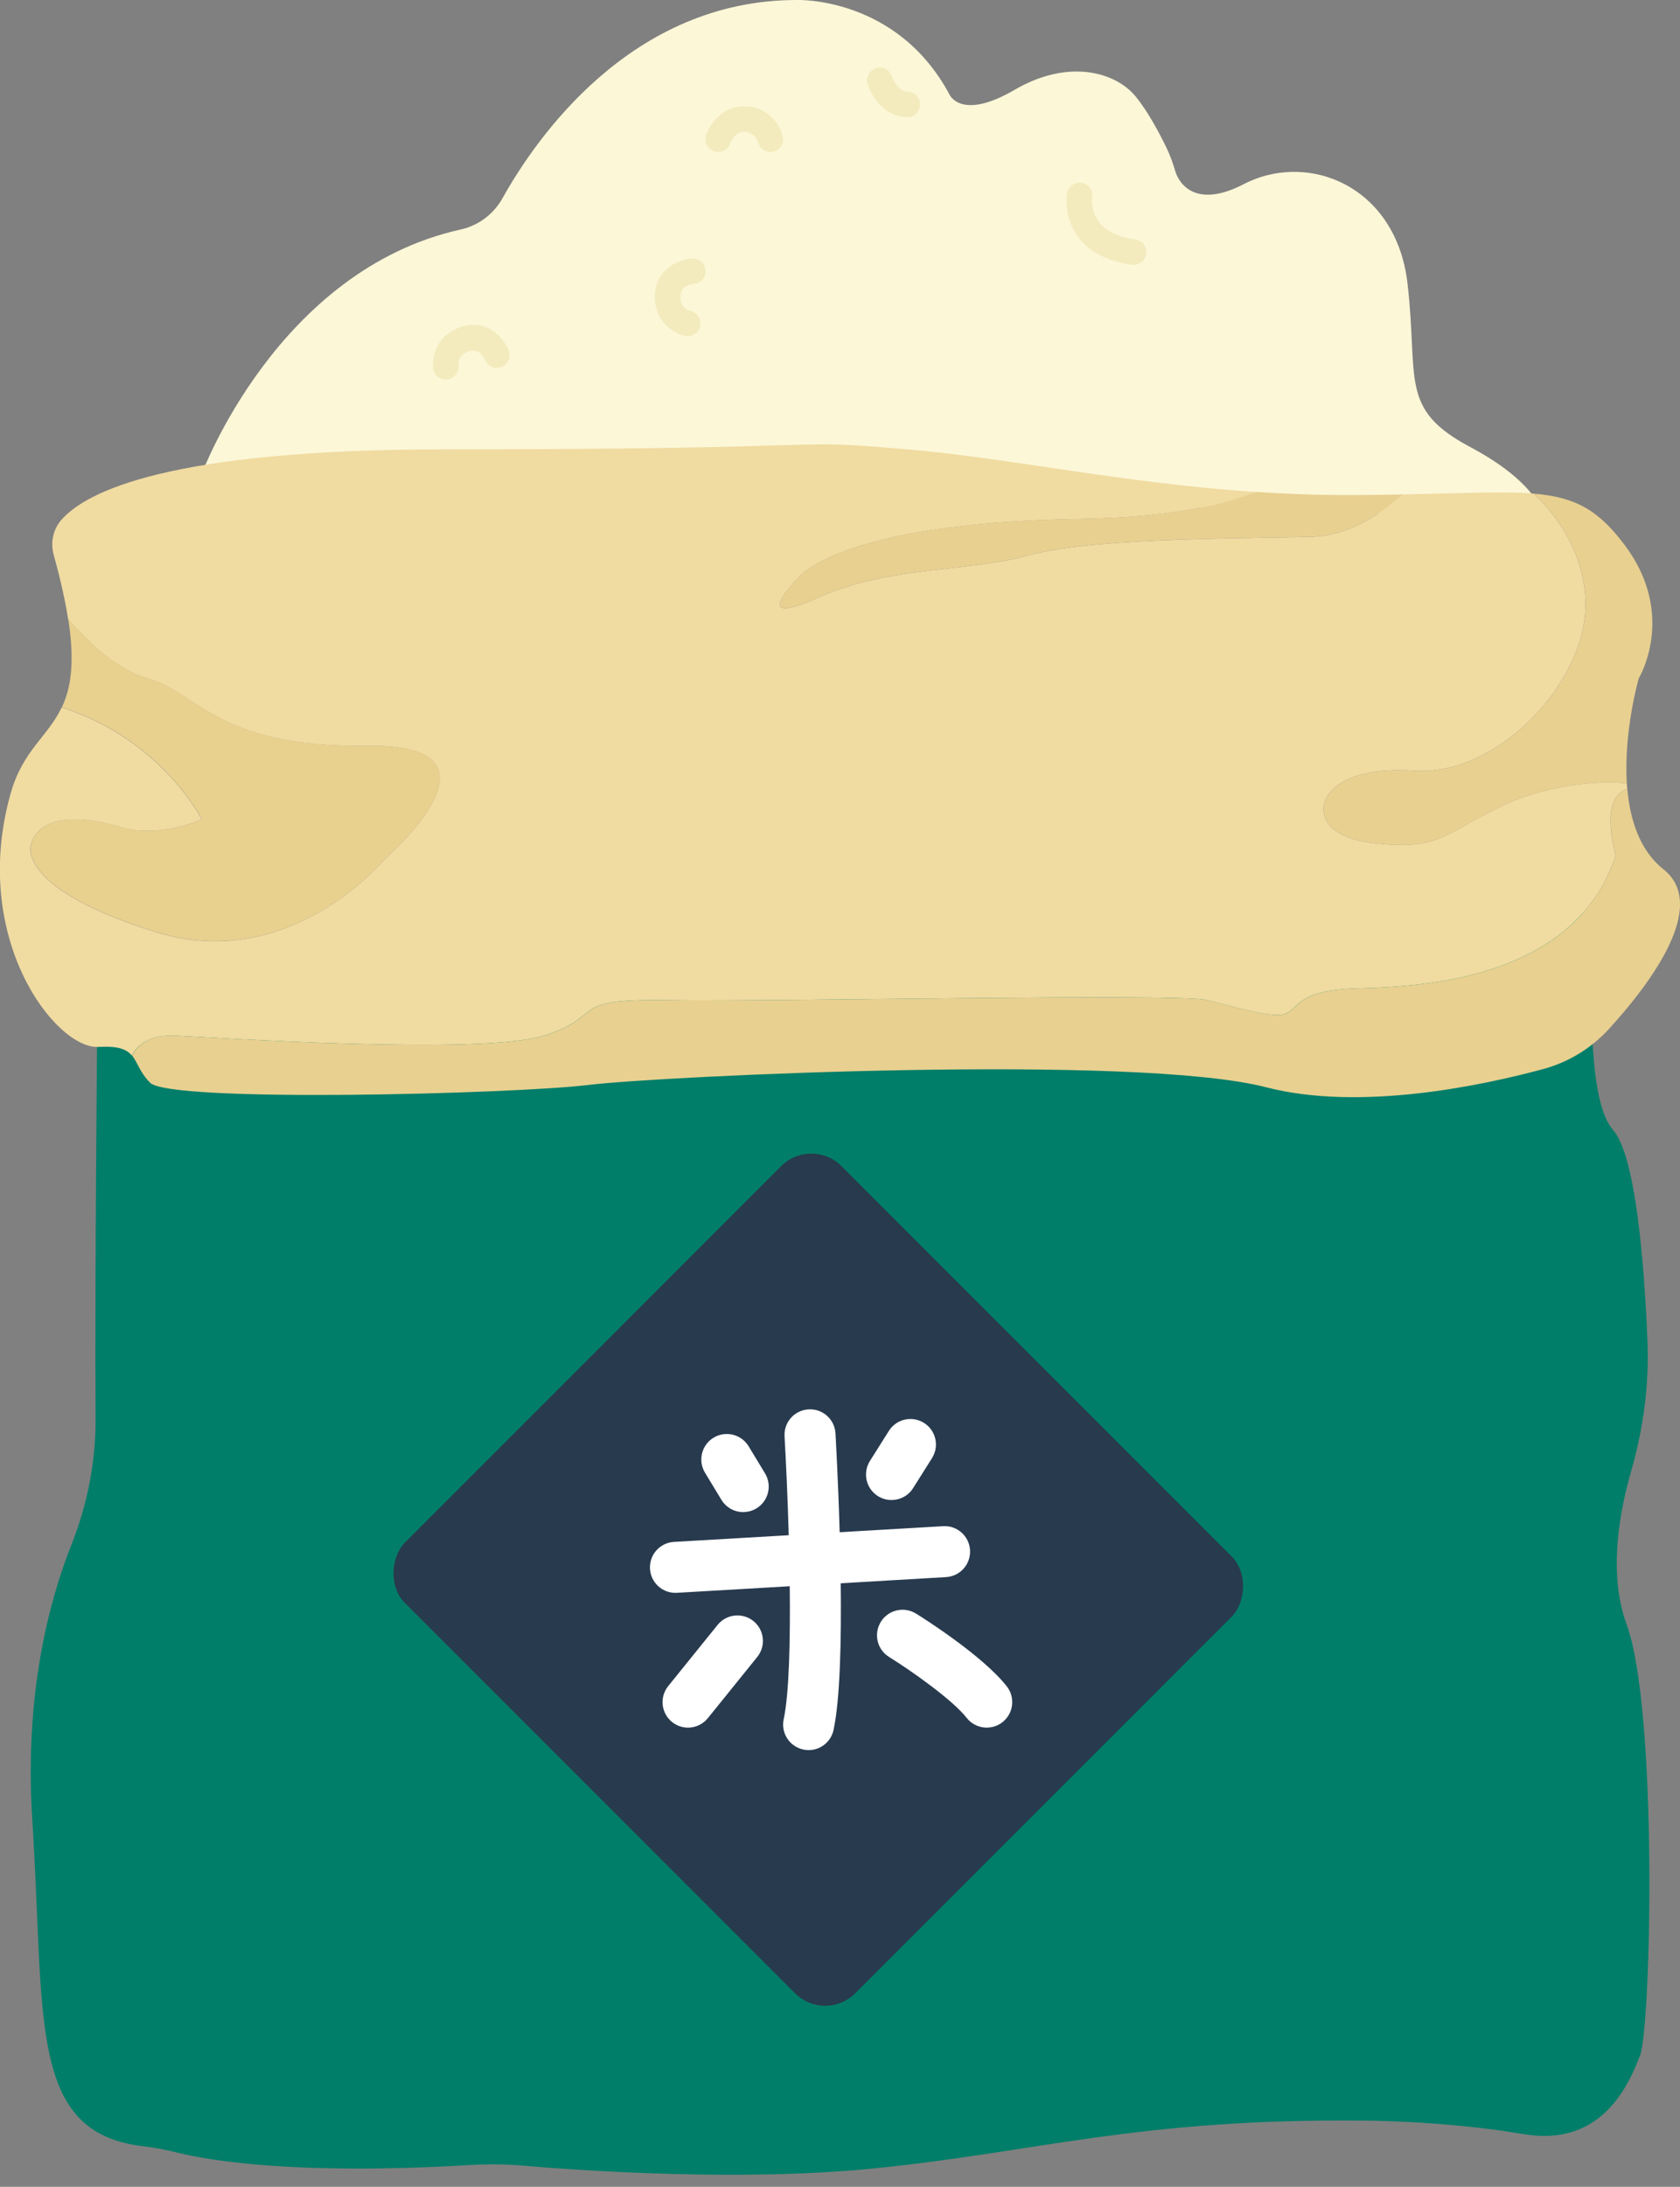
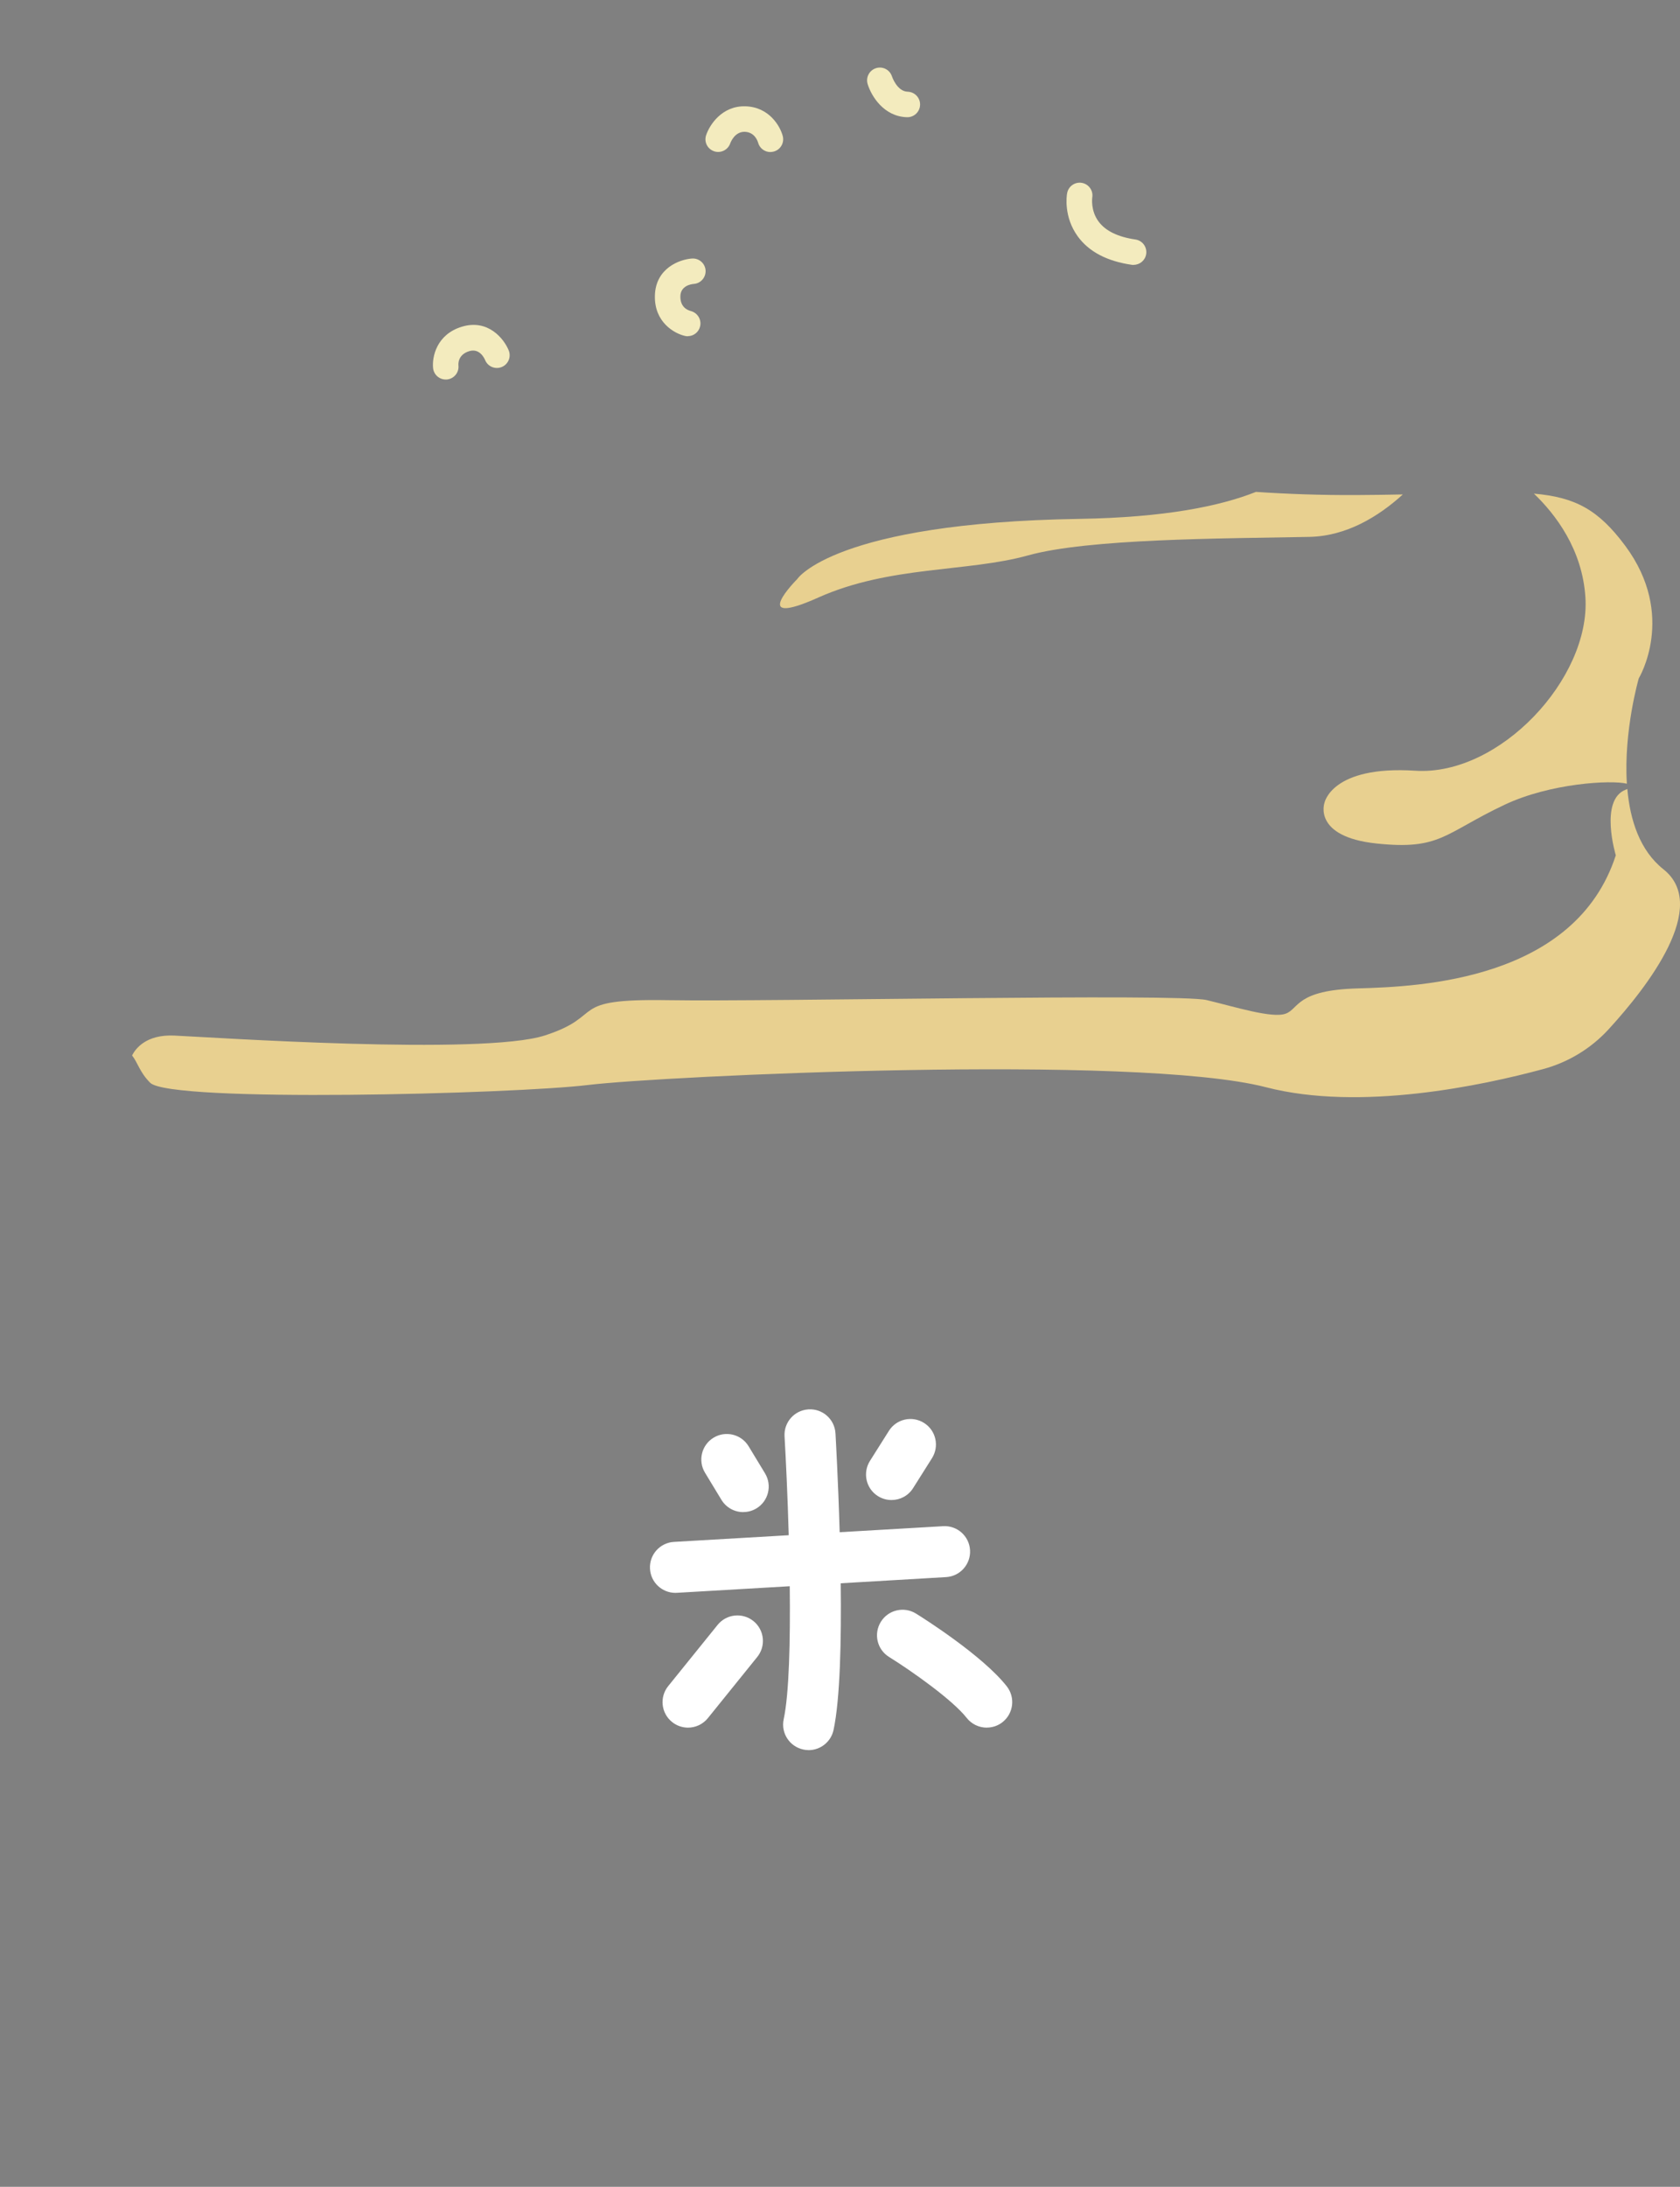
<svg xmlns="http://www.w3.org/2000/svg" viewBox="0 0 329.49 428.7" width="100%" style="vertical-align: middle; max-width: 100%; width: 100%;">
  <rect x="0" y="0" width="329.49" height="428.7" fill="#808080" stroke="none" />
  <defs>
   </defs>
-   <path d="M19.1,196.93c-.02,2.32-.53,54.57-.35,80.96,.06,8.56-1.59,17.02-4.75,24.97-4.22,10.6-9.27,28.97-7.67,53.84,2.53,39.14-.98,61.39,21.77,64.05,2.22,.26,4.41,.68,6.58,1.22,6.48,1.61,23.42,4.47,57.59,2.45,3.4-.2,6.8-.17,10.19,.12,11.89,1.01,42.92,3.14,68.63,.58,32.53-3.24,51.91-9.84,96.39-9.4,0,0,15.85,0,31.27,2.64s20.7-9.69,22.9-15.41,3.52-67.82-2.64-84.55c-3.6-9.76-1.47-21.77,.92-30.08s3.54-16.97,3.17-25.63c-.63-15.03-2.31-36.19-6.74-41.17-4.7-5.28-4.5-24.46-3.85-36.66,.3-5.53-4.32-10.07-9.85-9.64L19.18,196.84s-.09,.04-.09,.09Z" fill="rgb(0,126,105)">
-    </path>
-   <path d="M39.56,92.92s14.79-39.96,50.83-47.94c3.48-.77,6.45-3.04,8.18-6.15C105.08,27.18,123.74,0,156.26,0c0,0,19.6-.77,29.94,18.5,0,0,2.2,5.28,12.77-.88,10.57-6.17,19.82-3.52,23.78,1.32,2.39,2.92,4.62,7.13,6.02,10.01,.72,1.49,1.27,3.05,1.74,4.63,.74,2.46,4.02,7.38,13.38,2.54,12.79-6.62,29.94,.44,32.15,19.38s-1.76,24.66,12.33,32.15c14.09,7.49,14.53,14.09,14.53,14.09L39.56,92.92Z" fill="#fcf7d7">
-    </path>
  <path d="M134.9,65.92c-.17,0-.35-.02-.53-.06-2.11-.46-6.06-2.69-5.93-7.9,.13-5.37,4.82-7.11,7.28-7.28,1.37-.09,2.57,.95,2.66,2.32s-.95,2.57-2.32,2.66c-.58,.05-2.58,.39-2.62,2.41-.05,2.14,1.4,2.74,2.03,2.9,1.32,.34,2.15,1.67,1.84,3-.27,1.15-1.28,1.93-2.41,1.93Z" fill="#f3ebbe">
   </path>
  <path d="M151.09,29.81c-1.11,0-2.13-.75-2.42-1.88-.09-.31-.68-2.03-2.6-2.09-1.96-.05-2.76,2.02-2.85,2.26-.45,1.29-1.86,2-3.16,1.56-1.3-.44-2.01-1.82-1.58-3.13,.66-2.02,3.11-5.83,7.73-5.69,4.62,.13,6.8,3.88,7.31,5.84,.34,1.34-.46,2.7-1.8,3.04-.21,.05-.42,.08-.62,.08Z" fill="#f3ebbe">
   </path>
  <path d="M177.95,22.98s-.05,0-.07,0c-4.54-.13-6.99-4.14-7.71-6.49-.41-1.32,.33-2.72,1.65-3.13,1.31-.41,2.71,.32,3.12,1.63,.03,.08,1,2.93,3.08,2.99,1.38,.04,2.47,1.19,2.43,2.57-.04,1.36-1.15,2.43-2.5,2.43Z" fill="#f3ebbe">
   </path>
  <path d="M222.32,51.94c-.12,0-.24,0-.36-.03-4.86-.7-8.42-2.58-10.6-5.59-2.78-3.85-2.16-7.98-2.07-8.44,.24-1.36,1.54-2.27,2.9-2.03,1.35,.24,2.26,1.52,2.03,2.87-.01,.09-.35,2.57,1.24,4.71,1.36,1.84,3.79,3.02,7.22,3.52,1.37,.2,2.31,1.46,2.12,2.83-.18,1.25-1.25,2.14-2.47,2.14Z" fill="#f3ebbe">
   </path>
  <path d="M87.42,74.4c-1.26,0-2.35-.95-2.48-2.24-.23-2.15,.66-6.6,5.64-8.11,5.14-1.56,8.26,2.35,9.19,4.64,.52,1.28-.09,2.74-1.37,3.26-1.28,.52-2.74-.09-3.26-1.37-.23-.54-1.17-2.33-3.11-1.74-2.28,.69-2.14,2.58-2.12,2.8,.15,1.37-.85,2.6-2.22,2.75-.09,0-.18,.01-.27,.01Z" fill="#f3ebbe">
   </path>
-   <rect x="98.02" y="249.13" width="124.93" height="121.1" rx="8.34" ry="8.34" transform="translate(265.98 -22.78) rotate(45)" fill="rgb(40,58,78)">
-    </rect>
  <g>
    <path d="M190.25,303.88c.16,2.76-1.94,5.13-4.7,5.29l-20.66,1.21c.13,11.23-.12,22.75-1.41,28.75-.5,2.35-2.58,3.96-4.88,3.96-.35,0-.7-.04-1.06-.12-2.7-.58-4.42-3.24-3.84-5.93,1.07-4.98,1.31-15.35,1.19-26.08l-22.13,1.29c-.1,.01-.2,.01-.3,.01-2.62,0-4.83-2.05-4.98-4.71-.16-2.76,1.94-5.12,4.7-5.28l22.51-1.31c-.22-7.86-.57-15.04-.82-19.39-.16-2.75,1.94-5.12,4.7-5.28,2.77-.17,5.12,1.94,5.29,4.69,.04,.78,.52,9.08,.82,19.39l20.29-1.18c2.76-.17,5.12,1.94,5.28,4.69Z" fill="rgb(255,255,255)">
    </path>
    <path d="M145.77,296.43c-1.69,0-3.34-.86-4.28-2.41l-3.22-5.31c-1.43-2.36-.68-5.44,1.68-6.87,2.36-1.43,5.44-.68,6.87,1.68l3.22,5.31c1.43,2.36,.68,5.44-1.68,6.87-.81,.49-1.7,.72-2.59,.72Z" fill="rgb(255,255,255)">
    </path>
    <path d="M174.84,294.06c-.91,0-1.83-.25-2.66-.77-2.34-1.47-3.03-4.56-1.56-6.9l3.71-5.88c1.47-2.34,4.56-3.04,6.9-1.56,2.34,1.47,3.03,4.56,1.56,6.9l-3.71,5.88c-.95,1.51-2.57,2.33-4.23,2.33Z" fill="rgb(255,255,255)">
    </path>
    <path d="M134.94,338.68c-1.1,0-2.21-.36-3.14-1.11-2.15-1.74-2.48-4.88-.75-7.03l9.69-12c1.74-2.15,4.88-2.48,7.03-.75,2.15,1.74,2.48,4.88,.75,7.03l-9.69,12c-.99,1.22-2.43,1.86-3.89,1.86Z" fill="rgb(255,255,255)">
    </path>
    <path d="M193.52,338.68c-1.48,0-2.95-.66-3.94-1.92-2.75-3.51-10.79-9.19-15.22-11.94-2.35-1.46-3.06-4.54-1.6-6.89,1.46-2.35,4.54-3.06,6.89-1.61,1.33,.82,13.08,8.23,17.81,14.27,1.7,2.17,1.32,5.32-.85,7.02-.91,.72-2,1.06-3.08,1.06Z" fill="rgb(255,255,255)">
    </path>
  </g>
  <g>
    <path d="M319.07,153.64c.02,.35,.05,.69,.08,1.04,1-.44,.87-.8-.08-1.04Z" fill="none">
    </path>
-     <path d="M34.17,203.01c7.27,.33,60.44,3.93,72.66-.02,12.22-3.95,3.96-7.25,24.11-6.92,20.15,.33,100.08-1.37,105.69-.02,5.61,1.34,12.88,3.66,15.52,2.66,2.64-.99,1.98-4.62,14.2-4.95,12.22-.33,42.61-1.65,50.53-26.09,0,0-3.3-10.9,1.98-12.88,.11-.04,.19-.08,.28-.12-.03-.35-.06-.69-.08-1.04-3.13-.77-15.05-.09-23.98,4.13-11.89,5.61-12.55,8.92-25.1,7.6-12.55-1.32-10.24-7.93-10.24-7.93,0,0,1.32-7.4,17.83-6.34,16.51,1.06,34.35-18.1,33.36-33.95-.59-9.49-5.92-16.37-10.1-20.37-6.02-.52-14-.07-25.71,.17-4.81,4.35-11.07,8.18-18.35,8.32-17.17,.33-43.27,.33-55.16,3.63-11.89,3.3-27.1,1.98-41.13,8.26-14.03,6.28-4.12-3.63-4.12-3.63,0,0,7.23-11.01,55.3-11.78,16.8-.27,27.64-2.5,34.65-5.29-26.12-1.73-47.86-6.58-68.37-8.36-25.43-2.2-8.48,0-90.54,0-54.22,0-70.56,8.27-75.41,13.88-1.6,1.86-2.11,4.43-1.46,6.8,1.36,4.9,2.27,9.03,2.82,12.56,3.55,4.11,9.5,10.01,15.63,11.68,9.69,2.64,13.65,13.65,43.16,13.21,29.5-.44,3.52,22.02,3.52,22.02,0,0-18.58,22.65-44.92,14.53-26.97-8.31-24.74-16.73-24.74-16.73,0,0,.52-9.25,19.01-3.52,0,0,6.72,1.54,14.53-1.93,0,0-7.86-15.67-27.45-21.9-2.71,5.72-7.6,8.39-9.98,16.78-8.08,28.48,8.81,50.2,17.17,49.76,3.99-.21,5.58,.48,6.57,1.7,.69-1.36,2.78-4.15,8.29-3.9Z" fill="#f0dba1">
-     </path>
-     <path d="M39.57,160.57c-7.82,3.47-14.53,1.93-14.53,1.93-18.5-5.72-19.01,3.52-19.01,3.52,0,0-2.24,8.42,24.74,16.73,26.34,8.12,44.92-14.53,44.92-14.53,0,0,25.98-22.46-3.52-22.02-29.5,.44-33.47-10.57-43.16-13.21-6.13-1.67-12.08-7.57-15.63-11.68,1.35,8.66,.5,13.65-1.26,17.36,19.59,6.22,27.45,21.9,27.45,21.9Z" fill="#e8d08f">
-     </path>
    <path d="M310.94,117.14c.99,15.85-16.84,35.01-33.36,33.95-16.51-1.06-17.83,6.34-17.83,6.34,0,0-2.31,6.61,10.24,7.93,12.55,1.32,13.21-1.98,25.1-7.6,8.94-4.22,20.85-4.89,23.98-4.13-.66-10.31,2.33-20.64,2.33-20.64,0,0,7.49-12.33-2.64-25.98-5.26-7.09-9.82-9.54-17.92-10.24,4.18,4,9.51,10.88,10.1,20.37Z" fill="#e8d090">
    </path>
    <path d="M115.31,212.7c14.53-1.76,107.45-6.17,132.99,.44,18.48,4.78,42.48-.35,54.35-3.56,4.92-1.33,9.36-4.02,12.81-7.77,7.73-8.43,19.9-24.16,10.79-31.39-4.65-3.69-6.55-9.66-7.09-15.75-.09,.04-.17,.08-.28,.12-5.28,1.98-1.98,12.88-1.98,12.88-7.93,24.44-38.31,25.76-50.53,26.09-12.22,.33-11.56,3.96-14.2,4.95-2.64,.99-9.91-1.32-15.52-2.66-5.61-1.34-85.54,.35-105.69,.02-20.15-.33-11.89,2.97-24.11,6.92-12.22,3.95-65.39,.35-72.66,.02-5.51-.25-7.6,2.54-8.29,3.9,1.09,1.33,1.48,3.28,3.55,5.35,3.96,3.96,71.34,2.2,85.87,.44Z" fill="#e8d090">
    </path>
    <path d="M156.37,113.51s-9.91,9.91,4.12,3.63c14.03-6.28,29.24-4.95,41.13-8.26,11.89-3.3,37.98-3.3,55.16-3.63,7.28-.14,13.55-3.96,18.35-8.32-2.84,.06-5.91,.1-9.22,.12-6.82,.03-13.33-.2-19.59-.62-7.01,2.79-17.85,5.02-34.65,5.29-48.07,.77-55.3,11.78-55.3,11.78Z" fill="#e8d090">
    </path>
  </g>
</svg>